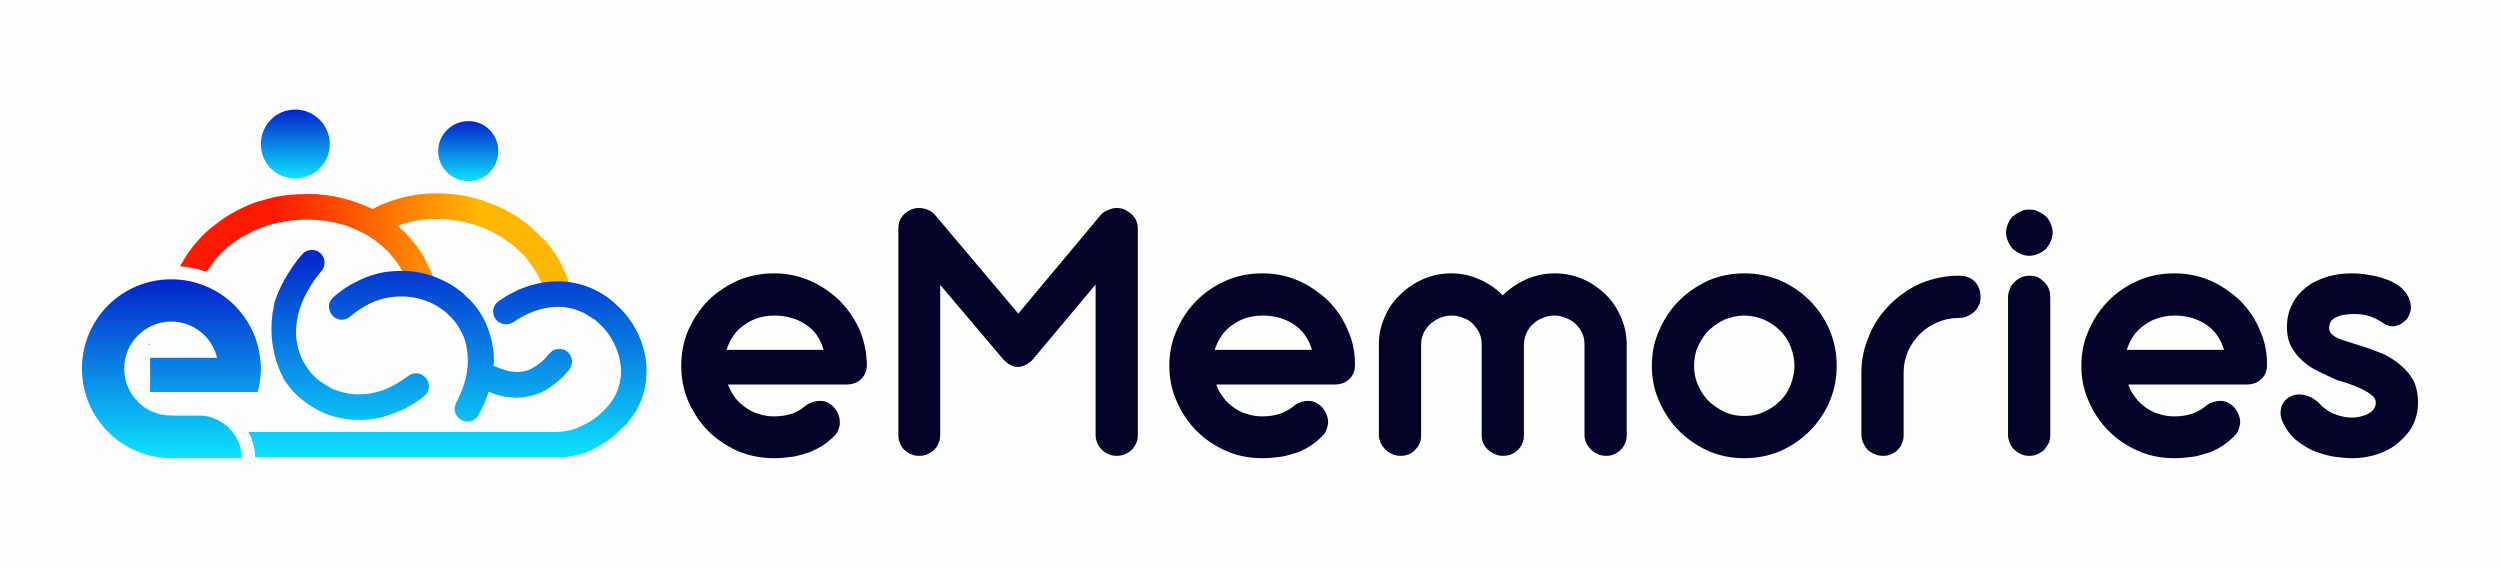
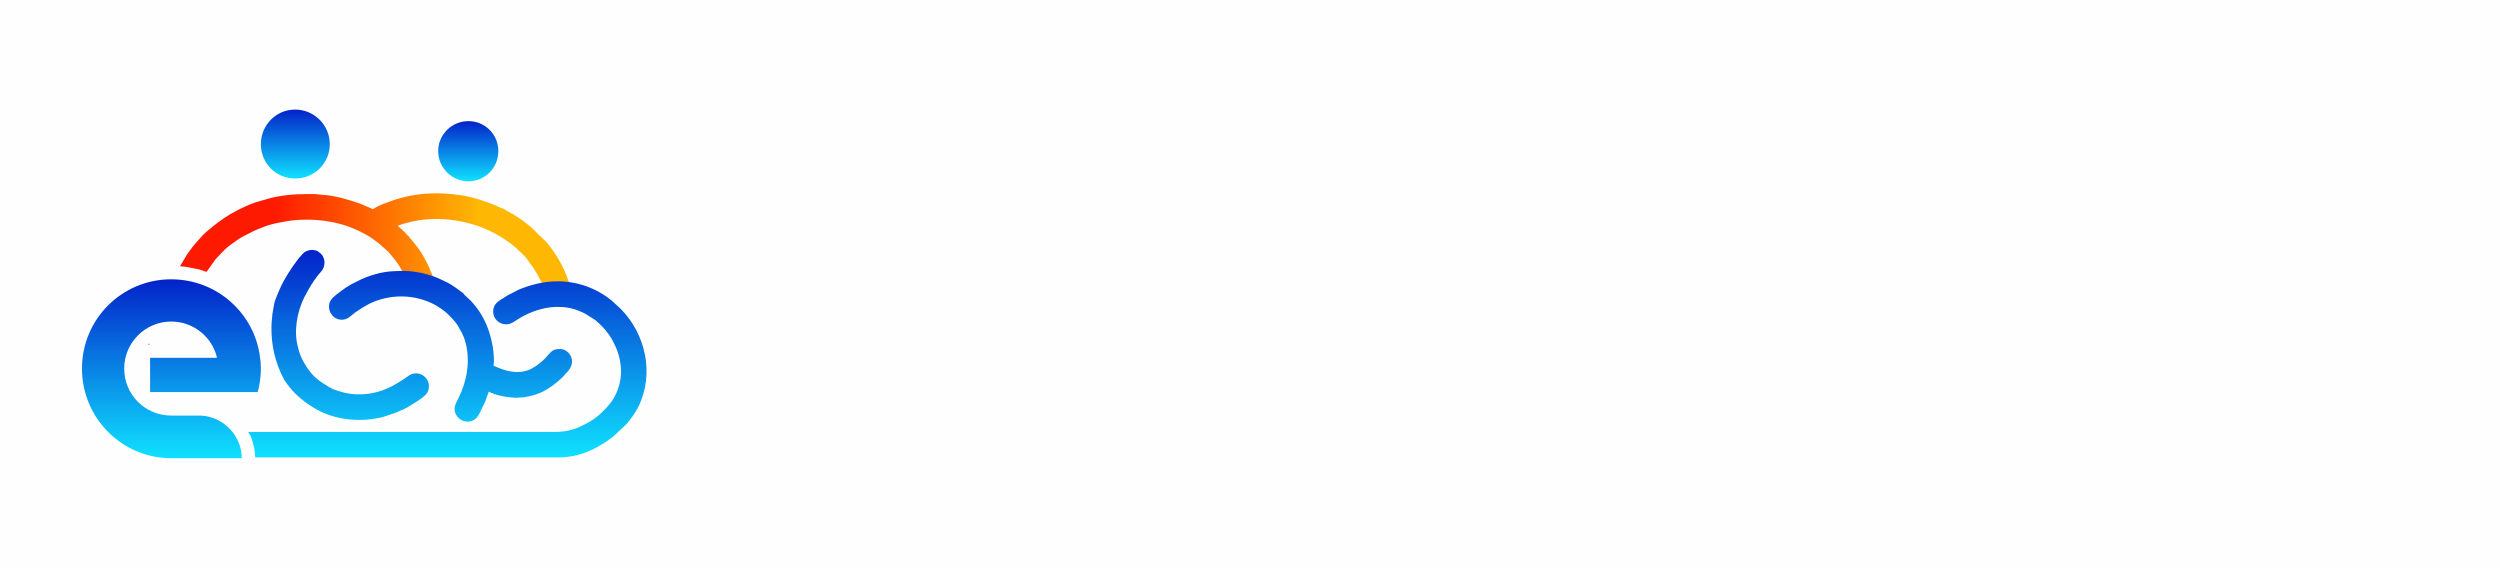
<svg xmlns="http://www.w3.org/2000/svg" xmlns:xlink="http://www.w3.org/1999/xlink" xml:space="preserve" width="107.484mm" height="24.411mm" version="1.1" style="shape-rendering:geometricPrecision; text-rendering:geometricPrecision; image-rendering:optimizeQuality; fill-rule:evenodd; clip-rule:evenodd" viewBox="0 0 6273 1425">
  <defs>
    <style type="text/css">
   
    .fil0 {fill:#FEFEFE}
    .fil6 {fill:#04042A;fill-rule:nonzero}
    .fil5 {fill:url(#id0)}
    .fil4 {fill:url(#id1)}
    .fil3 {fill:url(#id2)}
    .fil1 {fill:url(#id3)}
    .fil2 {fill:url(#id4)}
   
  </style>
    <linearGradient id="id0" gradientUnits="userSpaceOnUse" x1="1174.88" y1="306.924" x2="1174.88" y2="451.748">
      <stop offset="0" style="stop-opacity:1; stop-color:#0326CA" />
      <stop offset="1" style="stop-opacity:1; stop-color:#0FDEFE" />
    </linearGradient>
    <linearGradient id="id1" gradientUnits="userSpaceOnUse" xlink:href="#id0" x1="740.375" y1="278.267" x2="740.375" y2="444.896">
  </linearGradient>
    <linearGradient id="id2" gradientUnits="userSpaceOnUse" xlink:href="#id0" x1="429.325" y1="709.711" x2="429.325" y2="1140.91">
  </linearGradient>
    <linearGradient id="id3" gradientUnits="userSpaceOnUse" x1="687.124" y1="627.914" x2="1198.62" y2="627.914">
      <stop offset="0" style="stop-opacity:1; stop-color:#FE1A00" />
      <stop offset="1" style="stop-opacity:1; stop-color:#FEB703" />
    </linearGradient>
    <linearGradient id="id4" gradientUnits="userSpaceOnUse" xlink:href="#id0" x1="996.447" y1="637.917" x2="996.447" y2="1137.39">
  </linearGradient>
  </defs>
  <g id="Layer_x0020_1">
    <polygon class="fil0" points="0,0 6273,0 6273,1425 0,1425 " />
    <g id="_2532208013552">
      <g>
        <path class="fil1" d="M935 525c-1,0 -2,-1 -4,-2l-21 -9c-4,-2 -7,-3 -10,-4 -26,-9 -63,-20 -92,-21l-17 -2c-2,0 -5,0 -7,0l-12 0c-35,0 -71,3 -104,13l-28 8c-17,6 -34,14 -51,23 -2,1 -3,2 -5,3 -2,1 -4,2 -6,3 -23,14 -41,28 -61,45 -7,6 -14,14 -20,21l-3 3c-8,9 -15,18 -22,28 -3,4 -5,7 -7,11 -6,10 -10,16 -14,23 12,1 24,3 37,6 9,1 17,4 25,7 1,0 3,1 5,1l22 -31c8,-9 23,-25 33,-33 13,-9 25,-19 39,-26 17,-9 27,-14 45,-21 17,-7 34,-11 52,-14 59,-12 133,-5 185,20 2,1 3,1 5,2 12,6 24,12 35,20 15,10 28,22 41,34 1,2 2,3 3,4l11 13c6,8 13,17 18,27 7,13 9,16 15,31 1,3 3,7 4,11 3,9 4,14 10,20 21,21 55,6 55,-22 0,-14 -15,-48 -22,-61 -1,-2 -2,-3 -3,-5 -3,-7 -10,-18 -14,-24 -1,-1 -2,-3 -3,-4 -2,-3 -5,-6 -7,-9l-14 -17c-1,-1 -1,-2 -3,-4 -1,-1 -3,-2 -4,-4 -5,-6 -22,-21 -23,-22 3,-2 7,-3 10,-4 3,-1 6,-2 10,-3 76,-22 168,-8 234,32 4,2 7,4 10,6 4,2 6,4 10,7 9,6 20,14 27,22l9 8c3,3 5,5 8,8 1,1 1,1 2,2l19 26c14,21 25,42 32,67 4,14 7,23 20,29 21,11 46,-6 46,-29 0,-9 -5,-21 -8,-30 -12,-36 -31,-71 -56,-100 -1,-1 -1,-2 -3,-3l-35 -34c-17,-15 -40,-31 -60,-41 -4,-2 -8,-5 -12,-7 -5,-1 -9,-3 -13,-5 -23,-11 -61,-23 -85,-27 -67,-11 -131,-7 -194,18 -10,3 -25,10 -34,16z" />
        <path class="fil2" d="M375 865l-2 -3c-1,1 -2,2 -2,3 1,0 2,0 4,0zm308 -77c-7,56 1,112 30,166 2,2 5,8 7,10l4 5c1,1 1,1 1,2 1,1 2,2 3,3 15,19 38,37 58,49 50,31 114,38 173,24 9,-3 16,-5 24,-8 8,-2 15,-6 23,-9 11,-4 21,-11 31,-17 10,-6 29,-18 35,-28 5,-9 5,-22 0,-31 -9,-16 -30,-23 -47,-11 -10,7 -17,12 -29,19 -8,5 -16,9 -25,13 -31,14 -71,19 -106,11 -9,-2 -21,-6 -29,-9 -5,-3 -9,-4 -13,-7 -10,-6 -20,-12 -29,-20 -5,-4 -10,-9 -14,-14 -16,-20 -27,-39 -33,-65 -11,-41 -2,-88 16,-125l11 -20c7,-13 20,-32 30,-43 13,-13 13,-35 0,-47 -1,-1 -1,0 -2,-1 0,-1 -1,-1 -2,-2 -1,-1 -3,-2 -4,-3 -12,-5 -27,-3 -36,6 -19,20 -34,44 -48,68 -7,12 -24,50 -25,61 -1,8 -3,16 -4,23zm142 -19c0,28 32,46 56,23l10 -8c10,-7 21,-14 32,-20 51,-26 112,-27 164,-1 10,5 28,17 36,25 16,16 23,23 34,45 2,2 2,4 3,6 4,8 6,14 8,22 12,47 3,96 -18,138 -7,14 -16,28 -4,45 12,17 35,19 49,5 6,-6 13,-22 17,-31 2,-3 3,-5 4,-8l10 -27c4,2 9,4 14,6 15,5 32,8 49,9 4,0 5,1 9,0 9,-1 10,1 27,-3 11,-2 20,-5 30,-9 19,-8 42,-25 57,-40 2,-2 3,-4 5,-6 9,-9 18,-19 18,-33 0,-17 -15,-31 -29,-31 -9,0 -13,0 -21,5 -3,2 -15,15 -19,20 -6,6 -15,13 -22,18 -4,2 -7,4 -12,7 -27,13 -55,8 -82,-3l-12 -5c0,-5 1,-7 1,-11 0,-50 -17,-102 -46,-138 -5,-6 -8,-10 -13,-15l-15 -14c-1,-2 -2,-2 -3,-4 -9,-7 -27,-20 -38,-26l-19 -9c-22,-11 -60,-21 -92,-21 -27,0 -46,1 -71,8 -18,5 -33,11 -48,19 -20,9 -33,19 -50,32 -10,8 -19,16 -19,30zm-185 379l759 0c56,0 98,-21 139,-52l35 -33c1,-2 2,-2 3,-4 9,-11 18,-24 25,-37 42,-85 18,-185 -45,-248l-22 -20c-38,-31 -86,-48 -135,-48 -38,0 -71,10 -98,21 -10,5 -19,10 -29,15 -3,2 -6,4 -9,6 -14,8 -26,16 -26,34 0,18 15,32 32,32 14,0 22,-8 32,-14 47,-29 107,-41 158,-17 4,2 7,3 10,5 8,5 16,10 24,15 13,11 24,22 34,36 9,13 15,25 21,40 6,16 10,35 10,53 0,30 -11,63 -32,86 -20,23 -37,37 -67,51 -18,9 -39,15 -66,15l-771 0 5 8c2,3 3,7 4,10 5,12 8,29 9,46z" />
        <path class="fil3" d="M544 898l-168 0 0 86 156 0 0 0 114 0 0 0c5,-17 7,-34 8,-52l0 0c0,0 0,-1 0,-1l0 0c0,0 0,-1 0,-1l0 0 0 -1 0 0 0 -1 0 0 0 -1 0 0 0 -1 0 -1c0,-2 0,-4 0,-5l0 0c0,-8 -1,-15 -2,-22l0 0c-13,-111 -108,-197 -223,-197 -124,0 -224,100 -224,224 0,124 100,225 224,225l0 0 1 0 176 0c0,-24 -8,-45 -21,-63 -19,-26 -51,-44 -86,-44l-14 0 0 0 -56 0c-65,0 -118,-52 -118,-118 0,-65 53,-118 118,-118 56,0 103,39 115,91z" />
        <path class="fil4" d="M740 275c48,0 87,39 87,87 0,48 -39,86 -87,86 -48,0 -86,-38 -86,-86 0,-48 38,-87 86,-87z" />
        <path class="fil5" d="M1175 304c42,0 75,34 75,75 0,42 -33,76 -75,76 -42,0 -76,-34 -76,-76 0,-41 34,-75 76,-75z" />
      </g>
-       <path class="fil6" d="M1826 965c5,12 11,23 18,33 8,10 17,18 27,25 10,7 21,13 33,16 12,4 24,6 38,6 33,0 59,-9 78,-26 7,-5 13,-8 19,-10 6,-2 12,-3 18,-3 9,0 17,2 24,7 7,4 13,10 18,18 3,5 5,11 7,17 1,6 1,12 1,18 -1,6 -3,12 -6,18 -3,6 -8,11 -14,16 -7,7 -15,13 -24,19 -10,6 -20,11 -32,16 -12,4 -25,8 -40,11 -14,2 -31,4 -49,4 -32,0 -63,-6 -91,-18 -28,-13 -53,-29 -74,-50 -21,-21 -37,-46 -50,-74 -12,-28 -18,-58 -18,-90 0,-32 6,-62 18,-90 13,-28 29,-53 50,-74 21,-21 46,-37 74,-50 28,-12 59,-18 91,-18 31,0 61,6 89,18 28,12 53,29 74,49 21,21 38,45 51,73 12,28 18,57 19,89 0,15 -5,27 -14,36 -10,10 -23,14 -38,14l-297 0zm240 -87c-3,-13 -9,-25 -16,-36 -8,-11 -17,-20 -28,-27 -10,-7 -22,-13 -36,-17 -13,-4 -27,-6 -42,-6 -15,0 -29,2 -42,6 -13,4 -25,10 -35,18 -11,7 -20,16 -27,27 -8,10 -13,22 -17,35l243 0zm293 -163l0 377c0,7 -1,14 -4,20 -3,7 -6,12 -11,17 -5,5 -11,8 -17,11 -6,3 -13,4 -21,4 -7,0 -14,-1 -20,-4 -7,-3 -12,-6 -17,-11 -5,-5 -9,-10 -11,-17 -3,-6 -4,-13 -4,-20l0 -518c0,-7 1,-14 4,-21 2,-6 6,-11 11,-16 5,-5 11,-8 17,-11 7,-3 13,-4 20,-4 14,0 27,5 38,15l211 250 209 -250c5,-4 10,-8 17,-10 7,-3 13,-5 19,-5l4 0c7,0 14,2 20,5 6,3 11,7 16,11 5,5 9,10 11,16 3,6 4,13 4,20l0 518c0,7 -1,14 -4,20 -3,7 -7,12 -11,17 -6,5 -11,8 -17,11 -7,3 -14,4 -21,4 -7,0 -14,-1 -20,-4 -7,-3 -12,-6 -17,-11 -5,-5 -9,-10 -12,-17 -2,-6 -4,-13 -4,-20l0 -378 -160 191c-5,4 -10,8 -16,11 -6,3 -13,5 -19,5 -13,0 -24,-6 -33,-16l-1 0 0 0 -161 -190zm693 250c4,12 10,23 18,33 7,10 16,18 26,25 10,7 21,13 33,16 12,4 25,6 38,6 33,0 60,-9 79,-26 6,-5 13,-8 19,-10 6,-2 12,-3 17,-3 9,0 17,2 24,7 8,4 13,10 18,18 3,5 6,11 7,17 2,6 2,12 1,18 -1,6 -3,12 -6,18 -3,6 -8,11 -14,16 -7,7 -15,13 -24,19 -9,6 -19,11 -31,16 -12,4 -25,8 -40,11 -15,2 -32,4 -50,4 -32,0 -62,-6 -90,-18 -29,-13 -53,-29 -74,-50 -21,-21 -38,-46 -50,-74 -13,-28 -19,-58 -19,-90 0,-32 6,-62 19,-90 12,-28 29,-53 50,-74 21,-21 45,-37 74,-50 28,-12 58,-18 90,-18 32,0 62,6 90,18 28,12 52,29 74,49 21,21 38,45 50,73 13,28 19,57 19,89 0,15 -4,27 -14,36 -10,10 -22,14 -38,14l-296 0zm240 -87c-4,-13 -9,-25 -17,-36 -7,-11 -17,-20 -27,-27 -11,-7 -23,-13 -36,-17 -14,-4 -28,-6 -43,-6 -14,0 -28,2 -42,6 -13,4 -24,10 -35,18 -11,7 -20,16 -27,27 -7,10 -13,22 -17,35l244 0zm274 215c0,14 -5,26 -15,36 -9,10 -22,15 -36,15 -8,0 -14,-1 -21,-4 -6,-3 -12,-6 -17,-11 -5,-5 -9,-10 -12,-16 -3,-7 -5,-13 -5,-20l0 -229c0,-25 5,-48 15,-69 9,-22 22,-40 39,-56 17,-17 36,-29 58,-39 22,-9 45,-14 69,-14 25,0 49,5 71,15 23,10 42,23 59,40 17,-17 37,-30 59,-40 23,-10 47,-15 72,-15 24,0 48,5 69,14 21,9 40,22 56,37 17,16 30,35 39,56 10,21 15,43 16,67 0,1 0,2 0,2 0,1 0,2 0,3l0 228c0,7 -1,13 -4,20 -3,6 -6,11 -11,16 -5,5 -10,8 -16,11 -6,3 -13,4 -20,4 -8,0 -14,-1 -21,-4 -7,-3 -12,-6 -17,-11 -5,-5 -9,-10 -12,-16 -3,-7 -5,-13 -5,-20l0 -229c0,-11 -2,-20 -6,-29 -5,-9 -10,-16 -17,-23 -7,-6 -15,-11 -24,-14 -9,-4 -18,-6 -28,-6 -11,0 -21,2 -30,6 -10,4 -18,9 -25,16 -7,6 -12,14 -16,23 -4,9 -6,19 -6,29l0 227c0,14 -5,26 -15,36 -10,10 -22,15 -37,15 -7,0 -14,-1 -20,-4 -7,-3 -13,-6 -18,-11 -5,-5 -9,-10 -12,-16 -3,-7 -4,-13 -4,-20l0 -229c0,-10 -2,-20 -6,-29 -5,-9 -10,-16 -17,-23 -6,-6 -14,-11 -23,-14 -10,-4 -19,-6 -29,-6 -11,0 -21,2 -30,6 -9,4 -17,9 -24,15 -7,7 -13,15 -17,23 -4,9 -6,18 -6,29l0 228zm685 -175c0,17 3,33 10,49 7,15 16,29 27,40 12,11 25,20 40,27 15,7 32,10 49,10 18,0 34,-3 49,-10 16,-7 29,-16 40,-27 12,-11 21,-25 27,-40 6,-16 10,-32 10,-49 0,-17 -4,-34 -10,-49 -6,-15 -15,-29 -27,-40 -11,-11 -24,-20 -40,-27 -15,-6 -31,-10 -49,-10 -17,0 -33,4 -49,10 -15,7 -28,16 -40,27 -11,11 -20,25 -27,40 -7,15 -10,32 -10,49zm-106 0c0,-32 6,-62 19,-90 12,-28 29,-53 50,-74 21,-21 45,-37 73,-50 28,-12 58,-18 90,-18 32,0 62,6 91,18 28,13 52,29 73,50 21,21 38,46 50,74 12,28 18,58 18,90 0,32 -6,62 -18,90 -12,28 -29,53 -50,74 -21,21 -45,37 -73,50 -29,12 -59,18 -91,18 -32,0 -62,-6 -90,-18 -28,-13 -52,-29 -73,-50 -21,-21 -38,-46 -50,-74 -13,-28 -19,-58 -19,-90zm632 174c0,7 -1,14 -4,20 -2,7 -6,12 -11,17 -4,5 -10,8 -16,11 -6,3 -13,4 -20,4 -8,0 -15,-1 -21,-4 -7,-3 -13,-6 -18,-11 -5,-5 -8,-10 -11,-17 -3,-6 -5,-13 -5,-20l0 -157c0,-33 7,-65 20,-94 12,-30 30,-55 52,-77 22,-22 48,-40 77,-53 30,-12 61,-19 94,-19l1 0c18,0 31,5 41,15 9,10 14,23 14,38 0,7 -1,14 -4,21 -3,6 -7,12 -12,17 -5,4 -11,8 -18,11 -6,3 -13,4 -21,4l-1 0c-18,0 -36,4 -52,11 -17,7 -32,17 -44,29 -12,12 -22,27 -30,43 -7,17 -11,34 -11,53l0 158zm257 -508c0,-8 2,-15 5,-23 3,-7 7,-13 12,-18 6,-5 12,-9 19,-12 7,-4 14,-5 22,-5 8,0 16,1 23,5 7,3 13,7 19,12 5,5 9,11 12,18 3,8 5,15 5,23 0,8 -2,15 -5,22 -3,7 -7,13 -12,19 -6,5 -12,9 -19,12 -7,3 -15,5 -23,5 -8,0 -15,-2 -22,-5 -7,-3 -13,-7 -19,-12 -5,-6 -9,-12 -12,-19 -3,-7 -5,-14 -5,-22zm111 508c0,7 -1,14 -4,20 -3,6 -7,12 -11,17 -5,4 -11,8 -17,11 -6,3 -13,4 -21,4 -7,0 -14,-1 -20,-4 -7,-3 -12,-7 -17,-11 -5,-5 -9,-11 -12,-17 -2,-6 -4,-13 -4,-20l0 -347c0,-7 2,-14 5,-21 2,-6 6,-11 11,-16 5,-5 11,-9 17,-12 7,-3 14,-4 21,-4 8,0 15,1 21,4 6,3 11,7 16,12 5,5 9,10 11,16 3,7 4,14 4,21l0 347zm196 -127c4,12 10,23 18,33 7,10 16,18 26,25 10,7 21,13 33,16 12,4 25,6 38,6 33,0 60,-9 79,-26 6,-5 13,-8 19,-10 6,-2 12,-3 17,-3 9,0 17,2 24,7 8,4 13,10 18,18 3,5 6,11 7,17 2,6 2,12 1,18 -1,6 -3,12 -6,18 -3,6 -8,11 -14,16 -7,7 -15,13 -24,19 -9,6 -19,11 -31,16 -12,4 -25,8 -40,11 -15,2 -32,4 -50,4 -32,0 -62,-6 -90,-18 -29,-13 -53,-29 -74,-50 -21,-21 -38,-46 -50,-74 -13,-28 -19,-58 -19,-90 0,-32 6,-62 19,-90 12,-28 29,-53 50,-74 21,-21 45,-37 74,-50 28,-12 58,-18 90,-18 32,0 62,6 90,18 28,12 52,29 74,49 21,21 38,45 50,73 13,28 19,57 19,89 0,15 -4,27 -14,36 -10,10 -22,14 -38,14l-296 0zm240 -87c-4,-13 -9,-25 -17,-36 -7,-11 -17,-20 -27,-27 -11,-7 -23,-13 -36,-17 -14,-4 -28,-6 -43,-6 -14,0 -28,2 -41,6 -14,4 -25,10 -36,18 -10,7 -20,16 -27,27 -7,10 -13,22 -17,35l244 0zm284 76c-14,-6 -28,-13 -43,-20 -15,-7 -29,-15 -41,-26 -12,-10 -22,-22 -30,-36 -8,-14 -12,-31 -12,-51 0,-20 4,-39 12,-55 8,-17 19,-31 34,-43 14,-12 32,-21 51,-27 20,-7 42,-10 66,-10 13,0 27,1 42,4 14,2 28,5 41,10 14,4 25,11 36,18 10,8 18,17 23,28 5,10 7,21 6,31 -2,10 -6,19 -11,25 -5,5 -10,9 -16,12 -6,3 -13,5 -19,5 -6,0 -11,-2 -17,-4 -7,-5 -13,-8 -19,-12 -6,-3 -12,-6 -17,-8 -6,-2 -13,-4 -19,-5 -7,-1 -15,-2 -23,-2 -21,0 -37,3 -48,9 -11,5 -16,14 -16,26 0,6 2,11 6,15 4,4 9,8 16,11 7,3 16,6 26,9 10,3 20,6 32,10 19,6 37,13 55,20 17,8 32,18 45,29 13,11 24,24 32,39 7,15 11,33 11,54 0,20 -4,38 -12,55 -8,17 -20,31 -35,44 -14,13 -32,23 -52,30 -20,7 -42,11 -66,11 -15,0 -31,-2 -47,-4 -17,-3 -33,-8 -49,-14 -16,-7 -30,-16 -43,-26 -14,-11 -24,-24 -32,-40 -6,-10 -9,-20 -9,-29 0,-10 2,-18 6,-25 4,-7 10,-12 17,-16 7,-4 15,-6 24,-6 8,0 16,2 24,5 9,3 17,9 25,16 4,5 9,10 15,14 6,5 12,8 19,12 8,3 15,6 24,8 8,2 16,3 26,3 8,0 15,-1 22,-3 8,-2 14,-4 19,-7 6,-4 10,-7 13,-12 4,-5 5,-10 5,-16 0,-6 -3,-13 -10,-18 -7,-6 -16,-11 -26,-16 -10,-5 -21,-9 -32,-13 -12,-4 -21,-7 -29,-9z" />
    </g>
  </g>
</svg>